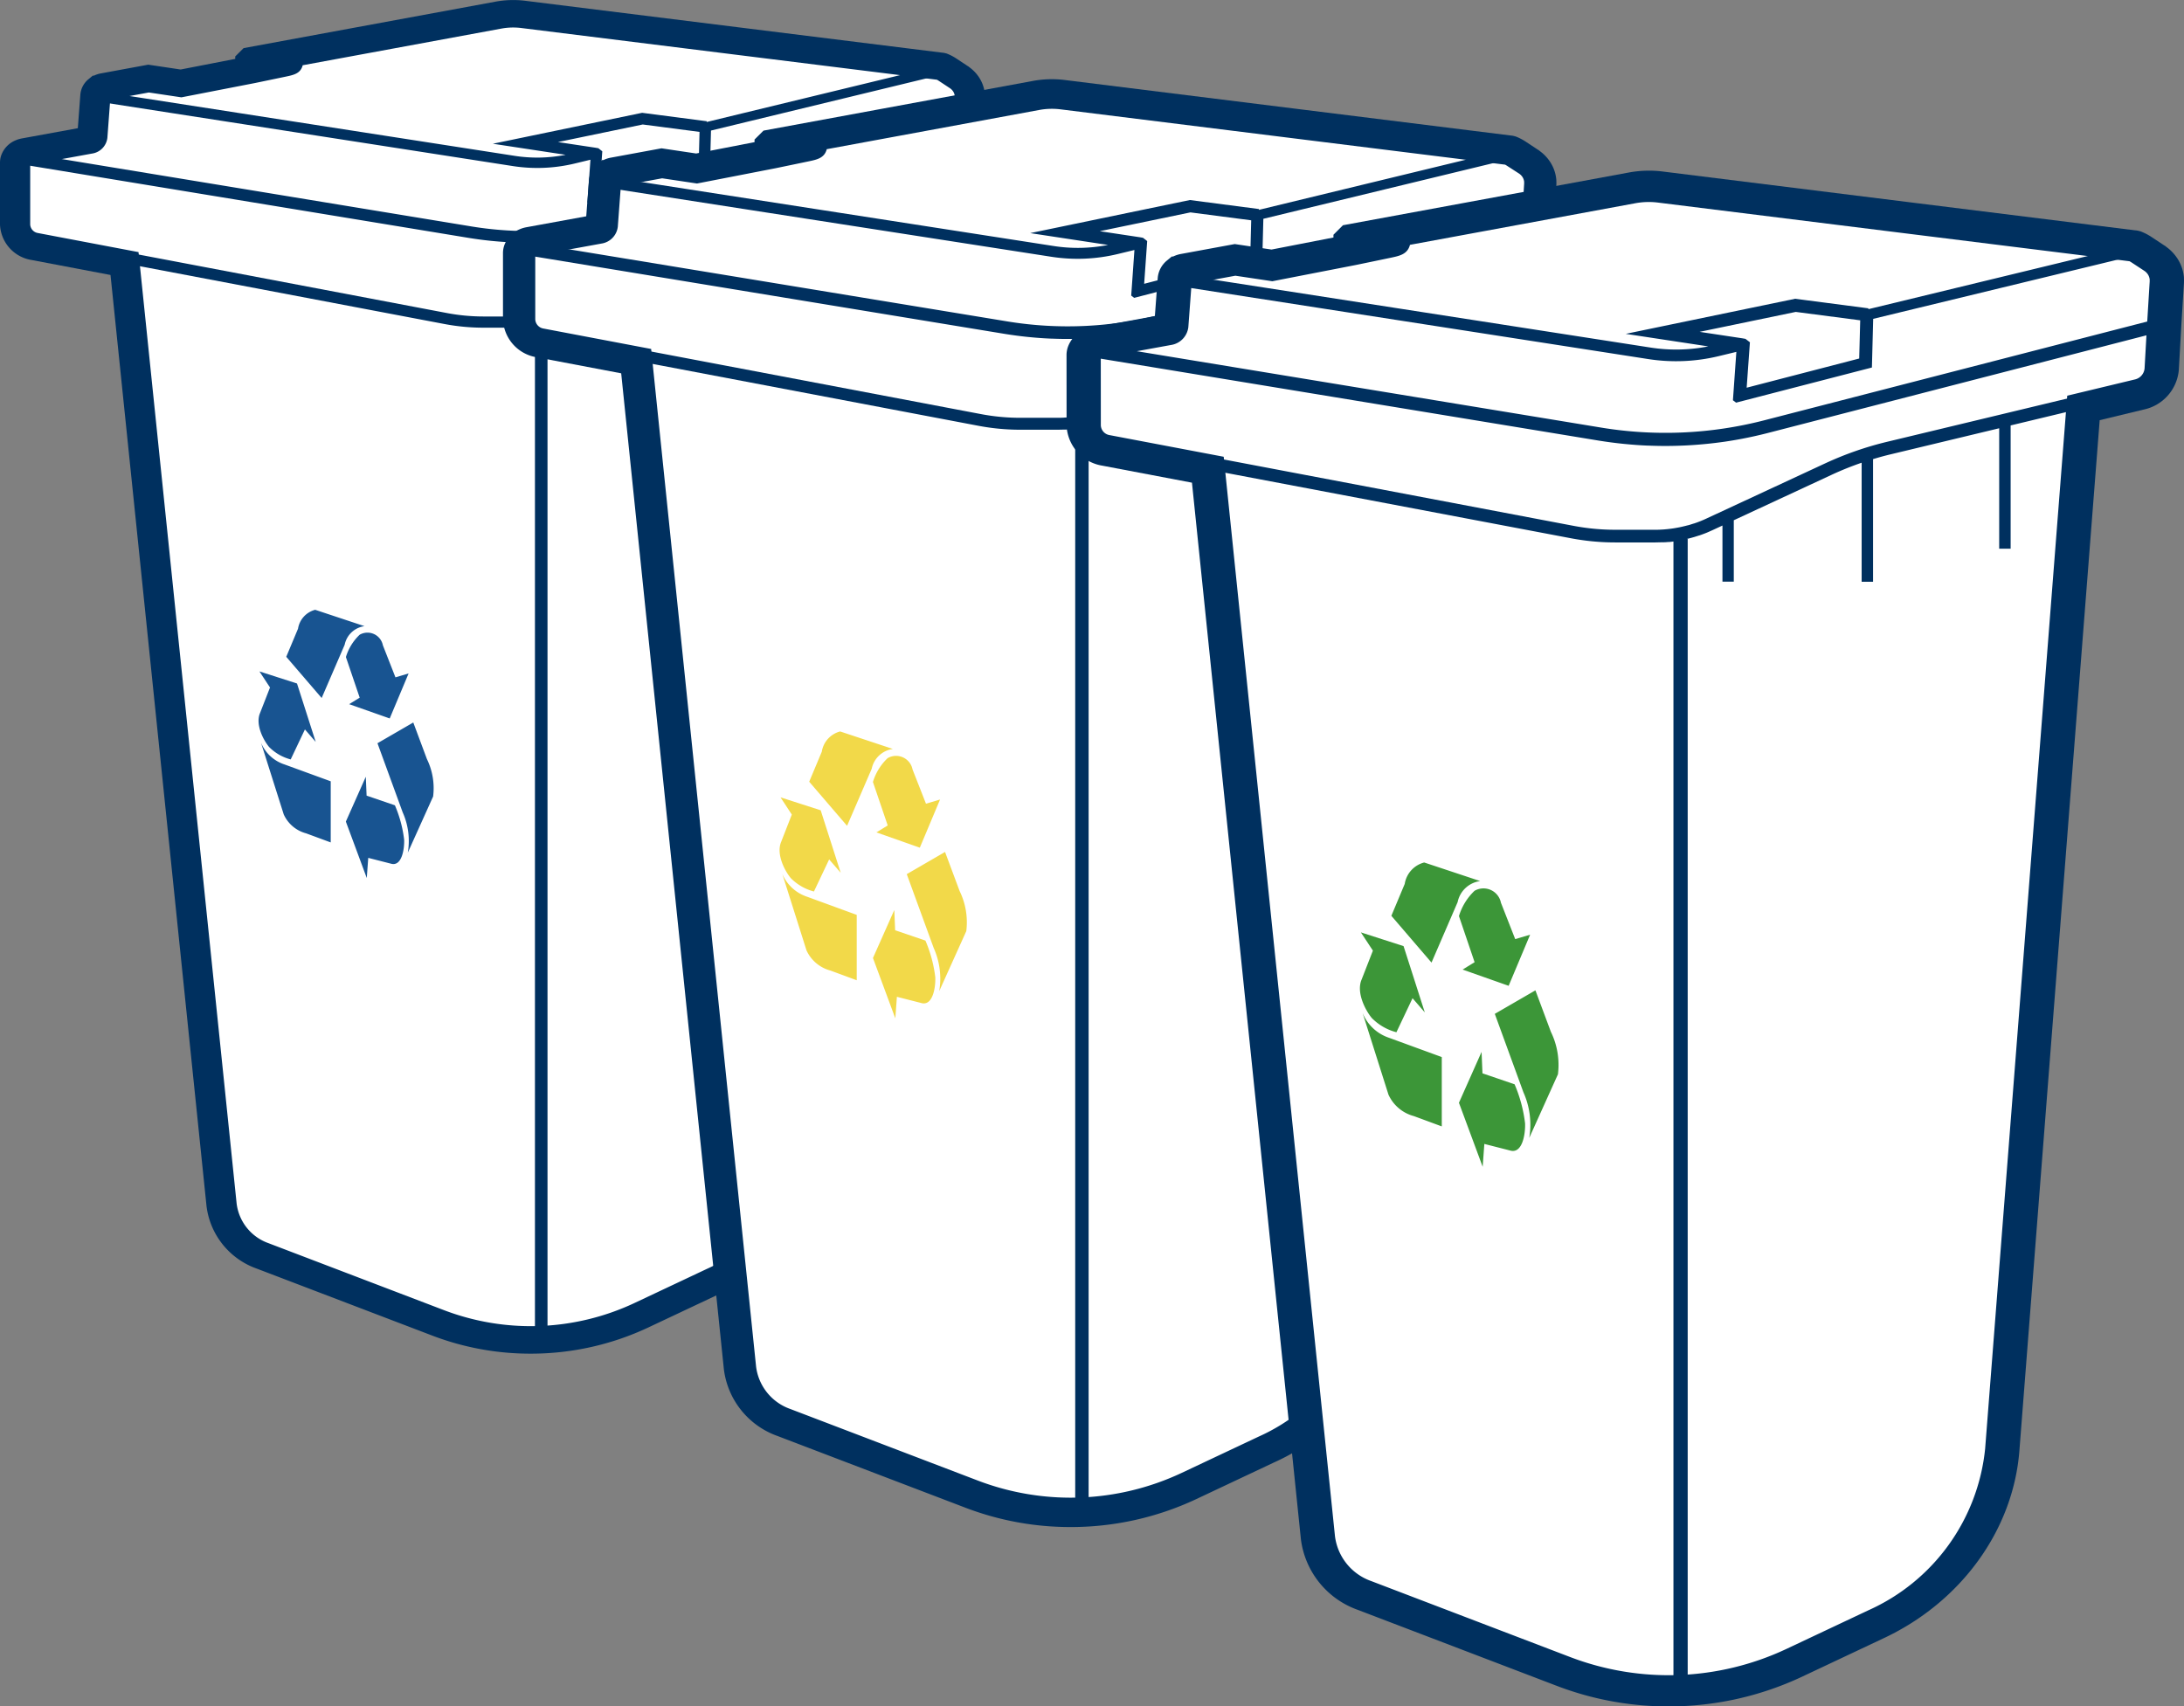
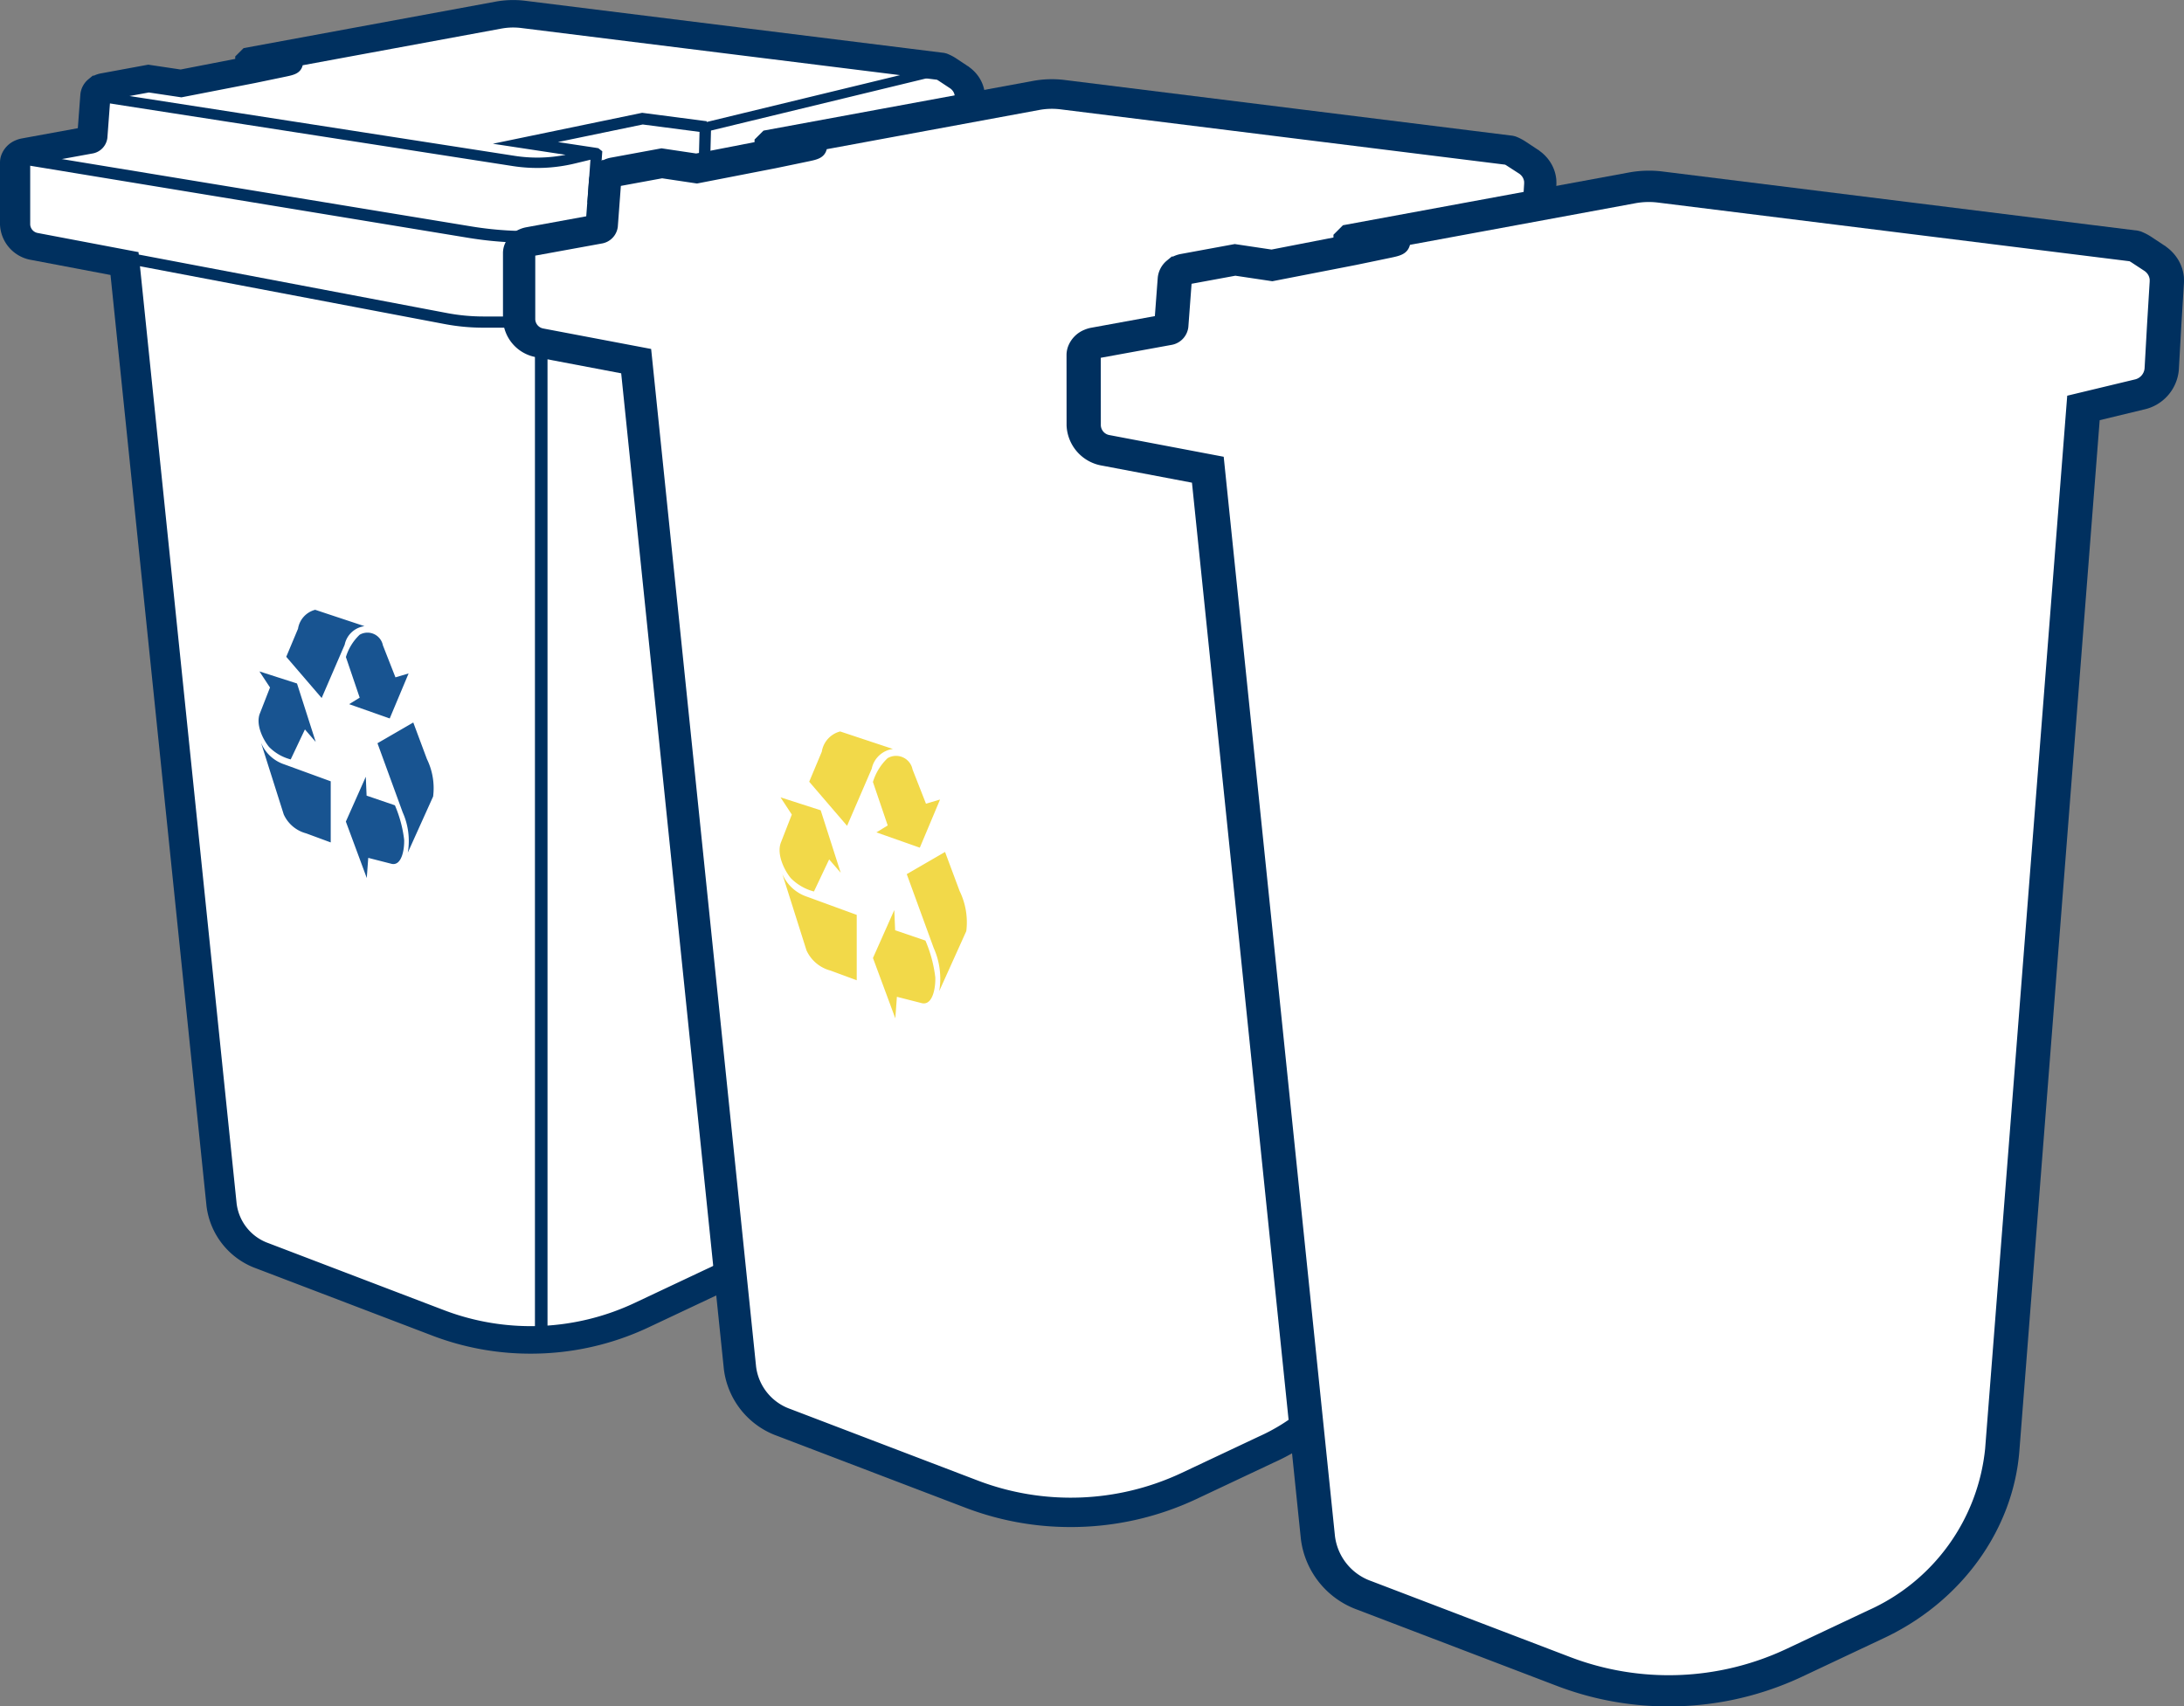
<svg xmlns="http://www.w3.org/2000/svg" width="206.697" height="161.51" viewBox="0 0 206.697 161.51">
  <rect x="0" y="0" width="206.697" height="161.51" fill="#808080" stroke="none" />
  <g id="Group_1089" data-name="Group 1089" transform="translate(-387.059 -269.001)">
    <g id="Group_1080" data-name="Group 1080" transform="translate(126.797 -130.184)">
      <g id="Warstwa_1" data-name="Warstwa 1" transform="translate(260.262 399.184)">
        <g id="Group_1065" data-name="Group 1065">
          <g id="Group_1063" data-name="Group 1063">
            <path id="Path_745" data-name="Path 745" d="M261.854,414.727l0,5.862a2.2,2.2,0,0,0,1.854,2.076l8.5,1.615,9.187,89.1a5.889,5.889,0,0,0,3.886,4.818l16.616,6.343a24.623,24.623,0,0,0,19.188-.705l6.882-3.241a17.919,17.919,0,0,0,10.511-14.549l6.776-86.914,4.638-1.115a2.376,2.376,0,0,0,1.89-2.119l.2-3.593.007-.124.217-3.535q.007-.135,0-.269a.8.8,0,0,0-.01-.113,2.195,2.195,0,0,0-.276-.832c-.022-.037-.043-.074-.066-.109a2.376,2.376,0,0,0-.462-.518,2.809,2.809,0,0,0-.229-.171l-.01-.006-.683-.453h0l-.423-.28a3.163,3.163,0,0,0-.508-.264l-.038-.01-.507-.063-39.04-4.858a7.72,7.72,0,0,0-2.365.069l-23.37,4.313-.1.1h0a.507.507,0,0,0-.079.318c.012.162,3.512-.391,3.646-.3.006,0-3.408.711-3.416.718l-3.024.588-3.686.718-3.075-.46-.117.022-4.12.759a1.029,1.029,0,0,0-.488.237h0a.867.867,0,0,0-.3.586l-.014.2-.278,3.711a.358.358,0,0,1-.3.315l-.628.115-5.461,1a1.152,1.152,0,0,0-.245.074,1.087,1.087,0,0,0-.614.616A.919.919,0,0,0,261.854,414.727Z" transform="translate(-260.426 -399.335)" fill="#fff" />
            <path id="Path_746" data-name="Path 746" d="M310.51,527.308a26.1,26.1,0,0,0,11.073-2.462l6.882-3.244a19.238,19.238,0,0,0,11.28-15.612l6.7-85.989,3.651-.877a3.708,3.708,0,0,0,2.951-3.307l.21-3.718.216-3.531a3.788,3.788,0,0,0,0-.4v-.026a1.55,1.55,0,0,0-.016-.179,3.393,3.393,0,0,0-.431-1.285c-.036-.062-.072-.122-.109-.179a3.7,3.7,0,0,0-.718-.8c-.074-.059-.154-.122-.24-.187l-.032-.031-.11-.066-1.093-.723a4.706,4.706,0,0,0-.766-.4l-.09-.037-.238-.061-39.645-4.933a9.286,9.286,0,0,0-2.845.084l-23.823,4.395-.793.789v.23l-5.166,1.005-3.067-.458-4.492.828a2.553,2.553,0,0,0-.645.211h-.111l-.441.364a2.112,2.112,0,0,0-.736,1.435l-.238,3.175-5.3.969a2.691,2.691,0,0,0-.571.171,2.427,2.427,0,0,0-1.361,1.379,2.08,2.08,0,0,0-.134.746l0,5.862a3.545,3.545,0,0,0,2.987,3.347l7.472,1.418,9.088,88.147a7.208,7.208,0,0,0,4.754,5.9l16.617,6.343A25.986,25.986,0,0,0,310.51,527.308Zm39.668-119.766c.029.02.057.04.083.063a1.079,1.079,0,0,1,.205.228l.034.056a.99.99,0,0,1,.119.368v.037c0,.048,0,.094,0,.141l-.223,3.65-.2,3.6a1.042,1.042,0,0,1-.829.927l-5.625,1.352L336.893,505.8a16.607,16.607,0,0,1-9.741,13.489l-6.882,3.244a23.072,23.072,0,0,1-17.979.661l-16.617-6.343a4.574,4.574,0,0,1-3.016-3.742l-9.287-90.062-9.533-1.809a.865.865,0,0,1-.718-.807l0-5.644,5.86-1.068a1.709,1.709,0,0,0,1.446-1.5l.269-3.608,3.653-.673,3.083.461,6.974-1.357,1.73-.359,1.175-.245c.749-.157,1.4-.293,1.6-1.076l18.8-3.47a6.183,6.183,0,0,1,1.89-.055l39.335,4.894q.065.035.129.075Zm-87.291,7.292" transform="translate(-260.262 -399.184)" fill="#00305f" />
          </g>
          <g id="Group_1064" data-name="Group 1064" transform="translate(1.428 1.31)">
            <path id="Path_747" data-name="Path 747" d="M261.913,414.4a1.087,1.087,0,0,1,.614-.616,1.151,1.151,0,0,1,.245-.074l5.462-1,.628-.115a.359.359,0,0,0,.3-.315l.278-3.711.014-.2a.867.867,0,0,1,.3-.586h0a1.028,1.028,0,0,1,.488-.237l4.12-.759.117-.022,3.075.46,3.686-.718,3.044-.592a.546.546,0,0,1-.25-.414.507.507,0,0,1,.079-.318h0l.1-.1,23.37-4.313a7.721,7.721,0,0,1,2.365-.069L349,405.563l.109.013.937.319h.005l.423.28h0l.683.453.01.006a2.82,2.82,0,0,1,.229.171,2.376,2.376,0,0,1,.462.518c.023.035.045.072.066.109a2.195,2.195,0,0,1,.276.832c0,.037.007.076.01.113q.007.135,0,.269l-.217,3.535-.007.124-.2,3.593a2.376,2.376,0,0,1-1.89,2.119l-3.129.752a2.047,2.047,0,0,0-1.62,1.781l-6.664,85.5A17.919,17.919,0,0,1,327.972,520.6l-6.882,3.244a24.623,24.623,0,0,1-19.188.7L285.286,518.2a5.889,5.889,0,0,1-3.886-4.818l-9.187-89.1-8.5-1.615a2.2,2.2,0,0,1-1.854-2.076l0-5.862A.906.906,0,0,1,261.913,414.4Zm84.6-8.275-.3.072-36.4-4.529a6.487,6.487,0,0,0-2.011.058l-19.226,3.547a.549.549,0,0,1,.21.382.573.573,0,0,1-.488.594l-10.584,2.063-.124.026-.292-.043-2.368-.359-.426-.063-2.453.453,37.094,5.762a13.834,13.834,0,0,0,4.812-.1l-6.887-1.047,14.129-2.928,6,.783.117.015-.012.072,19.21-4.654.3-.072ZM317.16,417.442l9.388-2.435.083-3.188-5.376-.7-8.025,1.663,3.567.538.259.046.257.2.114.09Zm33.864-8.856a1.191,1.191,0,0,0-.007-.219.707.707,0,0,0-.012-.074,1.231,1.231,0,0,0-.05-.179,1.172,1.172,0,0,0-.126-.248,1.384,1.384,0,0,0-.179-.217c-.019-.017-.036-.032-.055-.048a.742.742,0,0,0-.057-.048c-.024-.017-.048-.035-.074-.052L349.4,406.8l-.145-.1a.305.305,0,0,0-.119-.048,2.1,2.1,0,0,0-.24-.09l-21.181,5.131-.107,4.06-11.323,2.937-.264-.2.285-4.036-1.485.359a15.135,15.135,0,0,1-5.85.243L270.6,409.092l-.245,3.266a1.484,1.484,0,0,1-1.232,1.3H269.1l-3.462.628h0l39.443,6.488a32.986,32.986,0,0,0,13.489-.6l32.262-8.321Zm-38.781,21.465v94.967a23.019,23.019,0,0,0,8.3-2.138l6.882-3.244a16.83,16.83,0,0,0,9.866-13.664l6.747-86.549-4.855,1.166v10.284h-.952V420.826L329.173,423q-.74.18-1.464.4v10.231h-.952V423.7a25.782,25.782,0,0,0-2.487,1l-8.179,3.8v5.124h-.944v-4.682l-.814.378c-.1.048-.2.09-.3.136-.179.078-.359.152-.547.219-.09.035-.188.067-.281.1h-.014c-.076.024-.15.05-.223.072-.038.011-.074.024-.112.035-.055.017-.112.032-.167.048-.072.022-.143.041-.216.061a.156.156,0,0,0-.045.011c-.057.017-.117.03-.179.043a.465.465,0,0,1-.083.02.215.215,0,0,0,.085-.009Zm-29.659,83.237a4.785,4.785,0,0,0,3.161,3.916l16.616,6.345a23.259,23.259,0,0,0,8.693,1.525v-94.8c-.026,0-.052.006-.079.009l-.1.013c-.052.006-.1.013-.152.017h-.045a.234.234,0,0,1-.05,0c-.076.009-.152.016-.229.02a.316.316,0,0,1-.057,0,.6.6,0,0,1-.1.006.434.434,0,0,1-.069,0h-.154c-.05,0-.1.006-.15.006-.114,0-.231.006-.347.006H306.2a19.828,19.828,0,0,1-3.72-.349l-29.046-5.513Zm-19.539-98.315,0,5.618a1.076,1.076,0,0,0,.907,1.015l8.142,1.546,30.625,5.812a18.588,18.588,0,0,0,3.475.327h3.319c.171,0,.34,0,.509-.013a.511.511,0,0,0,.1-.006c.076,0,.15-.009.223-.015.09-.006.186-.015.276-.026s.2-.022.3-.037c.072-.009.145-.02.219-.032s.131-.021.2-.035c.05-.006.1-.017.147-.026l.09-.017.026-.006.114-.024c.09-.02.179-.041.269-.063s.174-.046.262-.067h.01c.09-.022.174-.048.259-.076s.171-.054.255-.08h.012c.09-.03.169-.058.252-.09l.269-.1c.167-.067.328-.136.491-.213l9.945-4.621a27.545,27.545,0,0,1,5.14-1.789l15.664-3.763,5.045-1.22a1.262,1.262,0,0,0,1.006-1.126l.16-2.836-31.875,8.226c-.688.179-1.385.332-2.087.466q-.529.1-1.057.185l-.4.061c-.269.037-.533.074-.8.106l-.4.046a34.47,34.47,0,0,1-3.763.206h-.007c-.448,0-.9-.011-1.356-.028h-.062c-.431-.017-.864-.043-1.293-.078-.25-.02-.5-.043-.745-.067-.69-.069-1.378-.161-2.058-.269l-41.816-6.881Z" transform="translate(-261.854 -400.645)" fill="#00305f" />
          </g>
        </g>
      </g>
      <g id="Warstwa_3" data-name="Warstwa 3" transform="translate(284.733 456.902)">
        <g id="triangular-arrows-sign-for-recycle" transform="translate(0)">
          <path id="Path_750" data-name="Path 750" d="M287.627,469.365l1,1.522-.942,2.413c-.47,1.1.338,2.6.854,3.214a4.432,4.432,0,0,0,2.047,1.18l1.345-2.839,1.022,1.183-1.771-5.53Zm.146,6.738,2.154,6.8a3.241,3.241,0,0,0,2.121,1.79l2.325.858v-5.785l-4.386-1.6a3.617,3.617,0,0,1-2.214-2.06Zm13.971-6.546-1.245.369-1.189-3.032a1.486,1.486,0,0,0-2.2-1,4.844,4.844,0,0,0-1.3,2.11l1.305,3.846-1,.614,3.841,1.353Zm-4.165-4.472-4.676-1.552a2.2,2.2,0,0,0-1.624,1.788l-1.115,2.66,3.351,3.9,2.18-5.046a2.215,2.215,0,0,1,1.884-1.754Zm.206,23.836.139-1.908,2.142.547c1.015.309,1.292-1.336,1.256-2.266a11.77,11.77,0,0,0-.874-3.256l-2.68-.916-.075-1.788-1.888,4.244Zm3.885-2.408,2.395-5.311a6.3,6.3,0,0,0-.59-3.547l-1.289-3.456-3.389,1.963,2.388,6.545a6.606,6.606,0,0,1,.485,3.8Z" transform="translate(-287.544 -463.533)" fill="#185491" />
        </g>
      </g>
    </g>
    <g id="Group_1079" data-name="Group 1079" transform="translate(174.406 -122.684)">
      <g id="Warstwa_1-2" data-name="Warstwa 1" transform="translate(260.262 399.184)">
        <g id="Group_1065-2" data-name="Group 1065">
          <g id="Group_1063-2" data-name="Group 1063">
            <path id="Path_745-2" data-name="Path 745" d="M261.854,415.706l0,6.269a2.35,2.35,0,0,0,1.983,2.22l9.092,1.727,9.825,95.3a6.3,6.3,0,0,0,4.157,5.153l17.772,6.784a26.335,26.335,0,0,0,20.523-.754l7.361-3.466a19.165,19.165,0,0,0,11.242-15.561l7.247-92.959,4.961-1.192a2.541,2.541,0,0,0,2.021-2.266l.217-3.843.008-.132.232-3.781q.007-.144,0-.288a.854.854,0,0,0-.011-.121,2.347,2.347,0,0,0-.3-.89c-.023-.039-.046-.079-.071-.116a2.541,2.541,0,0,0-.494-.555,3.009,3.009,0,0,0-.245-.183l-.011-.007-.731-.484h0l-.453-.3a3.383,3.383,0,0,0-.543-.282l-.04-.011-.542-.067-41.756-5.2a8.259,8.259,0,0,0-2.53.074l-25,4.613-.112.111h0a.542.542,0,0,0-.084.341c.012.174,3.757-.418,3.9-.316.007,0-3.645.761-3.653.767l-3.235.629-3.943.767-3.289-.492-.125.023-4.406.812a1.1,1.1,0,0,0-.522.253h0a.927.927,0,0,0-.32.626l-.015.209-.3,3.969a.383.383,0,0,1-.323.337l-.672.123-5.841,1.067a1.23,1.23,0,0,0-.262.079,1.163,1.163,0,0,0-.657.659A.983.983,0,0,0,261.854,415.706Z" transform="translate(-260.327 -399.244)" fill="#fff" />
            <path id="Path_746-2" data-name="Path 746" d="M314,536.219a27.917,27.917,0,0,0,11.843-2.633l7.361-3.47a20.575,20.575,0,0,0,12.064-16.7l7.169-91.97,3.9-.938a3.966,3.966,0,0,0,3.156-3.537l.224-3.976.231-3.777a4.074,4.074,0,0,0,0-.432v-.028a1.646,1.646,0,0,0-.017-.192,3.628,3.628,0,0,0-.46-1.375c-.038-.066-.077-.13-.117-.192a3.955,3.955,0,0,0-.767-.857c-.079-.063-.165-.13-.257-.2l-.035-.033-.118-.071-1.169-.773a5.03,5.03,0,0,0-.819-.427l-.1-.039-.254-.065-42.4-5.276a9.931,9.931,0,0,0-3.043.09l-25.48,4.7-.848.844v.246l-5.525,1.075-3.28-.49-4.8.885a2.729,2.729,0,0,0-.69.225h-.119l-.472.39a2.259,2.259,0,0,0-.788,1.535l-.254,3.4-5.671,1.036a2.876,2.876,0,0,0-.611.183,2.6,2.6,0,0,0-1.455,1.475,2.224,2.224,0,0,0-.143.8l0,6.27a3.791,3.791,0,0,0,3.195,3.58l7.992,1.517,9.72,94.278a7.71,7.71,0,0,0,5.084,6.307l17.773,6.784A27.8,27.8,0,0,0,314,536.219Zm42.427-128.1c.031.021.06.043.089.067a1.152,1.152,0,0,1,.22.244l.036.059a1.06,1.06,0,0,1,.128.393v.039c0,.051,0,.1,0,.151l-.239,3.9-.217,3.846a1.114,1.114,0,0,1-.886.992l-6.016,1.446-7.323,93.955A17.763,17.763,0,0,1,331.8,527.647l-7.361,3.47a24.677,24.677,0,0,1-19.23.707l-17.772-6.784a4.892,4.892,0,0,1-3.226-4l-9.933-96.326-10.2-1.935a.926.926,0,0,1-.767-.863l0-6.036,6.267-1.142a1.828,1.828,0,0,0,1.546-1.6l.288-3.858,3.907-.719,3.3.493,7.459-1.451,1.851-.384,1.257-.262c.8-.168,1.494-.314,1.713-1.151l20.109-3.712a6.612,6.612,0,0,1,2.021-.059l42.07,5.234q.069.037.138.081Zm-93.362,7.8" transform="translate(-260.262 -399.184)" fill="#00305f" />
          </g>
          <g id="Group_1064-2" data-name="Group 1064" transform="translate(1.527 1.402)">
-             <path id="Path_747-2" data-name="Path 747" d="M261.917,415.356a1.162,1.162,0,0,1,.657-.659,1.232,1.232,0,0,1,.262-.079l5.841-1.067.672-.123a.384.384,0,0,0,.323-.337l.3-3.969.015-.209a.927.927,0,0,1,.32-.626h0a1.1,1.1,0,0,1,.522-.253l4.406-.812.125-.023,3.289.492,3.943-.767,3.256-.633a.584.584,0,0,1-.268-.443.543.543,0,0,1,.084-.341h0l.112-.111,25-4.613a8.256,8.256,0,0,1,2.53-.074l41.756,5.2.117.014,1,.341h.006l.453.3h0l.731.484.011.007a3.023,3.023,0,0,1,.245.183,2.542,2.542,0,0,1,.494.554c.025.037.048.077.071.116a2.348,2.348,0,0,1,.3.89c0,.039.008.082.011.121q.007.144,0,.288l-.232,3.781-.008.132-.217,3.843a2.541,2.541,0,0,1-2.021,2.266l-3.347.8a2.189,2.189,0,0,0-1.733,1.905l-7.128,91.446a19.165,19.165,0,0,1-11.239,15.559l-7.361,3.47a26.336,26.336,0,0,1-20.523.754l-17.772-6.784a6.3,6.3,0,0,1-4.157-5.153l-9.825-95.3-9.092-1.727a2.35,2.35,0,0,1-1.983-2.22l0-6.269A.97.97,0,0,1,261.917,415.356Zm90.486-8.851-.319.077-38.932-4.844A6.935,6.935,0,0,0,311,401.8L290.438,405.6a.587.587,0,0,1,.224.409.613.613,0,0,1-.522.635l-11.32,2.206-.132.028-.313-.046-2.533-.384-.456-.067-2.624.484,39.674,6.163a14.794,14.794,0,0,0,5.147-.1l-7.366-1.12,15.111-3.131,6.419.837.125.016-.012.077,20.546-4.978.318-.077Zm-31.4,12.1,10.041-2.6.089-3.409-5.75-.749-8.583,1.779,3.815.576.277.049.275.211.122.1Zm36.219-9.472a1.278,1.278,0,0,0-.008-.234.747.747,0,0,0-.013-.079,1.317,1.317,0,0,0-.054-.192,1.252,1.252,0,0,0-.135-.265,1.478,1.478,0,0,0-.192-.232c-.02-.018-.038-.035-.059-.051a.8.8,0,0,0-.061-.051c-.026-.018-.051-.037-.079-.056l-1.143-.756-.155-.1a.327.327,0,0,0-.128-.051,2.243,2.243,0,0,0-.257-.1l-22.654,5.487-.114,4.342-12.111,3.141-.282-.213.305-4.317-1.589.384a16.189,16.189,0,0,1-6.257.26l-41.035-6.376-.262,3.493a1.587,1.587,0,0,1-1.318,1.392H269.6l-3.7.672h0l42.186,6.94a35.279,35.279,0,0,0,14.427-.64l34.506-8.9ZM315.747,432.1V533.667a24.623,24.623,0,0,0,8.878-2.287l7.361-3.47A18,18,0,0,0,342.538,513.3l7.216-92.568-5.193,1.247v11h-1.018V422.23l-9.689,2.326q-.791.193-1.566.427v10.943h-1.018V425.3a27.575,27.575,0,0,0-2.66,1.07l-8.748,4.064v5.481h-1.01v-5.008l-.87.4c-.107.051-.217.1-.326.146-.192.083-.384.162-.585.234-.1.037-.2.072-.3.106h-.015c-.082.026-.16.054-.239.077-.04.012-.079.026-.12.037-.059.018-.12.035-.178.051-.077.023-.153.044-.231.065a.168.168,0,0,0-.048.012c-.061.018-.125.033-.192.046a.5.5,0,0,1-.089.021.23.23,0,0,0,.091-.01Zm-31.722,89.026a5.117,5.117,0,0,0,3.381,4.188l17.772,6.786a24.876,24.876,0,0,0,9.3,1.631V432.334c-.028,0-.056.007-.084.01l-.112.013c-.056.007-.109.014-.163.018h-.048a.255.255,0,0,1-.054,0c-.082.01-.163.017-.245.021a.333.333,0,0,1-.061,0,.637.637,0,0,1-.1.007.459.459,0,0,1-.074,0h-.165c-.054,0-.107.007-.16.007-.122,0-.247.007-.371.007h-3.549a21.2,21.2,0,0,1-3.978-.373l-31.066-5.9Zm-20.9-105.153,0,6.009a1.151,1.151,0,0,0,.97,1.086l8.708,1.654,32.755,6.216a19.882,19.882,0,0,0,3.716.35h3.55c.183,0,.364,0,.545-.014a.545.545,0,0,0,.1-.007c.082,0,.16-.01.239-.016.1-.007.2-.016.3-.028s.214-.023.32-.039c.077-.01.155-.021.234-.035s.14-.023.211-.037c.054-.007.1-.018.157-.028l.1-.018.028-.007.122-.026c.1-.021.192-.044.288-.067s.186-.049.28-.072h.011c.1-.023.186-.051.277-.082s.183-.058.272-.085h.012c.1-.033.18-.062.27-.1l.288-.109c.178-.072.351-.146.525-.227l10.637-4.942a29.461,29.461,0,0,1,5.5-1.914l16.754-4.024,5.4-1.3a1.349,1.349,0,0,0,1.076-1.2l.171-3.033-34.092,8.8c-.736.192-1.481.355-2.232.5q-.566.108-1.13.2c-.143.023-.288.044-.425.065-.288.039-.57.079-.856.113l-.428.049a36.873,36.873,0,0,1-4.024.221h-.008c-.48,0-.967-.011-1.451-.03h-.066c-.46-.018-.924-.046-1.382-.083-.268-.021-.532-.046-.8-.072-.738-.074-1.474-.172-2.2-.288l-44.724-7.36Z" transform="translate(-261.854 -400.645)" fill="#00305f" />
-           </g>
+             </g>
        </g>
      </g>
      <g id="Warstwa_3-2" data-name="Warstwa 3" transform="translate(286.435 460.916)">
        <g id="triangular-arrows-sign-for-recycle-2" data-name="triangular-arrows-sign-for-recycle" transform="translate(0)">
          <path id="Path_750-2" data-name="Path 750" d="M287.632,469.771,288.7,471.4l-1.007,2.581c-.5,1.171.362,2.783.913,3.437a4.741,4.741,0,0,0,2.189,1.262l1.439-3.036,1.094,1.265-1.895-5.914Zm.156,7.206,2.3,7.273a3.467,3.467,0,0,0,2.269,1.915l2.487.918v-6.188l-4.691-1.715a3.869,3.869,0,0,1-2.368-2.2Zm14.942-7-1.332.394-1.272-3.243a1.59,1.59,0,0,0-2.358-1.068,5.18,5.18,0,0,0-1.391,2.256l1.4,4.114-1.07.656,4.108,1.448Zm-4.454-4.783-5-1.66a2.354,2.354,0,0,0-1.737,1.912l-1.192,2.845,3.584,4.175,2.331-5.4a2.369,2.369,0,0,1,2.016-1.876Zm.221,25.494.149-2.04,2.291.585c1.086.331,1.381-1.428,1.343-2.423a12.59,12.59,0,0,0-.934-3.482l-2.866-.979-.081-1.913-2.019,4.54Zm4.155-2.576,2.561-5.68a6.737,6.737,0,0,0-.631-3.793l-1.379-3.7-3.624,2.1,2.554,7a7.065,7.065,0,0,1,.519,4.068Z" transform="translate(-287.544 -463.533)" fill="#f2d949" />
        </g>
      </g>
    </g>
    <g id="Group_1078" data-name="Group 1078" transform="translate(227.738 -114.029)">
      <g id="Warstwa_1-3" data-name="Warstwa 1" transform="translate(260.262 399.184)">
        <g id="Group_1065-3" data-name="Group 1065">
          <g id="Group_1063-3" data-name="Group 1063">
            <path id="Path_745-3" data-name="Path 745" d="M261.854,416.621l.005,6.65a2.493,2.493,0,0,0,2.1,2.355l9.644,1.832,10.422,101.087a6.681,6.681,0,0,0,4.409,5.466l18.851,7.2a27.934,27.934,0,0,0,21.769-.8l7.808-3.677a20.328,20.328,0,0,0,11.925-16.506l7.687-98.6,5.262-1.265a2.7,2.7,0,0,0,2.144-2.4l.23-4.076.008-.14.246-4.01a3.049,3.049,0,0,0,0-.305.909.909,0,0,0-.011-.128,2.49,2.49,0,0,0-.313-.944c-.024-.042-.049-.083-.075-.123a2.7,2.7,0,0,0-.524-.588,3.19,3.19,0,0,0-.259-.194l-.011-.007-.775-.514h0l-.48-.317a3.59,3.59,0,0,0-.576-.3l-.043-.011-.575-.071-44.291-5.511a8.759,8.759,0,0,0-2.683.078l-26.513,4.894-.119.118h0a.576.576,0,0,0-.09.361c.013.184,3.985-.444,4.136-.335.007.005-3.867.807-3.875.814l-3.431.668-4.182.814-3.488-.522-.132.024-4.674.861a1.167,1.167,0,0,0-.554.269h-.005a.984.984,0,0,0-.34.664l-.016.222-.315,4.21a.406.406,0,0,1-.343.357l-.712.13-6.2,1.132a1.3,1.3,0,0,0-.278.083,1.234,1.234,0,0,0-.7.7A1.043,1.043,0,0,0,261.854,416.621Z" transform="translate(-260.234 -399.159)" fill="#fff" />
            <path id="Path_746-3" data-name="Path 746" d="M317.268,544.54a29.611,29.611,0,0,0,12.562-2.793l7.808-3.681c7.31-3.445,12.211-10.232,12.8-17.712l7.6-97.554,4.142-1a4.207,4.207,0,0,0,3.348-3.752l.238-4.218.245-4.006a4.292,4.292,0,0,0,0-.458v-.03a1.763,1.763,0,0,0-.018-.2,3.849,3.849,0,0,0-.488-1.458c-.041-.07-.081-.138-.124-.2a4.2,4.2,0,0,0-.814-.909c-.083-.067-.175-.138-.273-.212l-.037-.035-.125-.075-1.24-.82a5.342,5.342,0,0,0-.869-.453l-.1-.042-.27-.069-44.977-5.6a10.534,10.534,0,0,0-3.228.1l-27.027,4.986-.9.9v.26l-5.86,1.141-3.479-.52-5.1.939a2.894,2.894,0,0,0-.732.239h-.126l-.5.413a2.4,2.4,0,0,0-.835,1.628l-.27,3.6-6.016,1.1a3.05,3.05,0,0,0-.648.194,2.754,2.754,0,0,0-1.544,1.565,2.359,2.359,0,0,0-.152.847l.005,6.651a4.022,4.022,0,0,0,3.389,3.8l8.477,1.609,10.31,100a8.178,8.178,0,0,0,5.393,6.69l18.852,7.2A29.484,29.484,0,0,0,317.268,544.54Zm45-135.873c.033.022.064.046.095.071a1.225,1.225,0,0,1,.233.258l.039.063a1.125,1.125,0,0,1,.135.417v.042c0,.054,0,.107,0,.16l-.253,4.141-.23,4.079a1.182,1.182,0,0,1-.94,1.052l-6.381,1.533-7.768,99.66a18.841,18.841,0,0,1-11.051,15.3l-7.808,3.681a26.175,26.175,0,0,1-20.4.75l-18.852-7.2a5.189,5.189,0,0,1-3.422-4.245L275.134,426.262l-10.815-2.052a.982.982,0,0,1-.814-.916l-.005-6.4,6.648-1.212a1.939,1.939,0,0,0,1.64-1.7l.305-4.093,4.145-.763,3.5.523,7.912-1.54,1.963-.407,1.333-.278c.85-.178,1.584-.333,1.817-1.221l21.33-3.937a7.015,7.015,0,0,1,2.144-.062l44.625,5.552q.073.04.147.085Zm-99.03,8.273" transform="translate(-260.262 -399.184)" fill="#00305f" />
          </g>
          <g id="Group_1064-3" data-name="Group 1064" transform="translate(1.62 1.487)">
-             <path id="Path_747-3" data-name="Path 747" d="M261.921,416.25a1.233,1.233,0,0,1,.7-.7,1.307,1.307,0,0,1,.278-.083l6.2-1.132.712-.13a.407.407,0,0,0,.343-.357l.315-4.21.016-.222a.984.984,0,0,1,.34-.664h.005a1.167,1.167,0,0,1,.554-.269l4.674-.861.132-.024,3.488.522,4.182-.814,3.454-.672a.619.619,0,0,1-.284-.47.576.576,0,0,1,.09-.361h0l.119-.118,26.513-4.894a8.757,8.757,0,0,1,2.683-.078l44.291,5.511.124.015,1.063.362h.006l.48.318h0l.775.514.011.007a3.191,3.191,0,0,1,.259.194,2.7,2.7,0,0,1,.524.588c.026.04.051.081.075.123a2.49,2.49,0,0,1,.313.944c.005.042.008.087.011.128a3.049,3.049,0,0,1,0,.305l-.246,4.01-.008.14-.23,4.076a2.7,2.7,0,0,1-2.144,2.4l-3.55.853a2.322,2.322,0,0,0-1.838,2.021l-7.561,97a20.329,20.329,0,0,1-11.922,16.5l-7.808,3.681a27.934,27.934,0,0,1-21.769.8l-18.851-7.2a6.681,6.681,0,0,1-4.409-5.466L273.606,427.461l-9.644-1.832a2.493,2.493,0,0,1-2.1-2.355l-.005-6.65A1.029,1.029,0,0,1,261.921,416.25Zm95.98-9.388-.338.081-41.3-5.138a7.355,7.355,0,0,0-2.281.066L292.174,405.9a.622.622,0,0,1,.238.433.65.65,0,0,1-.554.674l-12.007,2.34-.14.03-.332-.049-2.686-.407-.483-.071-2.783.514,42.083,6.537a15.694,15.694,0,0,0,5.459-.111l-7.813-1.187,16.029-3.321,6.809.888.132.017-.013.081,21.793-5.28.338-.081ZM324.6,419.7l10.651-2.763.095-3.616-6.1-.795-9.1,1.887,4.047.611.294.052.292.224.129.1Zm38.419-10.048a1.352,1.352,0,0,0-.008-.248.782.782,0,0,0-.013-.083,1.4,1.4,0,0,0-.057-.2,1.327,1.327,0,0,0-.143-.281,1.568,1.568,0,0,0-.2-.246c-.021-.019-.041-.037-.062-.054a.834.834,0,0,0-.065-.054c-.027-.019-.054-.04-.083-.059l-1.212-.8-.165-.111a.347.347,0,0,0-.135-.054,2.373,2.373,0,0,0-.273-.1l-24.029,5.821-.121,4.606L323.6,421.114l-.3-.226.324-4.579-1.685.407a17.171,17.171,0,0,1-6.637.276l-43.527-6.763-.278,3.705a1.683,1.683,0,0,1-1.4,1.477h-.027l-3.928.712h-.005l44.748,7.361a37.423,37.423,0,0,0,15.3-.679l36.6-9.44Zm-44,24.352V541.744a26.119,26.119,0,0,0,9.417-2.426l7.808-3.681a19.094,19.094,0,0,0,11.193-15.5l7.654-98.189-5.508,1.323v11.668H348.5v-11.4l-10.277,2.468q-.839.2-1.661.453v11.607h-1.08V426.8a29.255,29.255,0,0,0-2.822,1.135l-9.279,4.31v5.813h-1.072v-5.312l-.923.428c-.113.054-.23.1-.346.155-.2.089-.407.172-.621.248-.1.04-.214.076-.318.113a.044.044,0,0,0-.016,0c-.087.027-.17.057-.253.081-.043.012-.083.027-.127.04-.062.019-.127.037-.189.054-.081.024-.162.047-.245.069a.178.178,0,0,0-.051.012c-.065.019-.132.035-.2.049a.532.532,0,0,1-.095.022.245.245,0,0,0,.1-.01Zm-33.648,94.431a5.428,5.428,0,0,0,3.586,4.443l18.851,7.2a26.387,26.387,0,0,0,9.862,1.73V434.259c-.029,0-.059.007-.09.01l-.119.014c-.059.007-.116.015-.173.019a.428.428,0,0,1-.051,0,.27.27,0,0,1-.057,0c-.086.01-.173.018-.259.022a.352.352,0,0,1-.065,0,.681.681,0,0,1-.111.007.5.5,0,0,1-.078,0h-.175c-.057.005-.114.007-.17.007-.129,0-.262.007-.394.007h-3.765a22.494,22.494,0,0,1-4.22-.4L274.991,427.7ZM263.2,416.9l.005,6.374a1.22,1.22,0,0,0,1.029,1.152l9.237,1.754,34.744,6.594a21.087,21.087,0,0,0,3.942.371h3.765c.194,0,.386,0,.578-.015a.582.582,0,0,0,.111-.007c.086,0,.17-.01.253-.017.1-.007.211-.017.313-.03s.227-.024.34-.042c.081-.01.165-.022.248-.037s.149-.024.224-.04c.057-.007.111-.019.167-.03l.1-.019.029-.007.129-.027c.1-.022.2-.047.305-.071s.2-.052.3-.076h.011c.1-.024.2-.054.294-.086s.194-.061.289-.091h.013c.1-.035.191-.066.286-.1s.2-.076.305-.116c.189-.076.372-.155.557-.241l11.283-5.243a31.247,31.247,0,0,1,5.832-2.03l17.771-4.269,5.724-1.384a1.431,1.431,0,0,0,1.142-1.277l.181-3.218L326.549,424c-.78.2-1.571.376-2.368.529q-.6.114-1.2.21c-.152.024-.305.047-.451.069-.305.042-.6.083-.908.12l-.454.052a39.113,39.113,0,0,1-4.269.234h-.008c-.509,0-1.026-.012-1.539-.032h-.07c-.488-.019-.98-.049-1.466-.089-.284-.022-.565-.049-.846-.076-.783-.078-1.563-.182-2.335-.305L263.2,416.908Z" transform="translate(-261.854 -400.645)" fill="#00305f" />
-           </g>
+             </g>
        </g>
      </g>
      <g id="Warstwa_3-3" data-name="Warstwa 3" transform="translate(288.024 464.664)">
        <g id="triangular-arrows-sign-for-recycle-3" data-name="triangular-arrows-sign-for-recycle">
-           <path id="Path_750-3" data-name="Path 750" d="M287.638,470.149l1.136,1.727-1.068,2.737c-.533,1.242.384,2.952.969,3.646A5.029,5.029,0,0,0,291,479.6l1.526-3.221,1.16,1.342-2.01-6.273Zm.166,7.644,2.444,7.714a3.678,3.678,0,0,0,2.407,2.031l2.638.974v-6.563l-4.976-1.819a4.1,4.1,0,0,1-2.511-2.337Zm15.85-7.426-1.412.418-1.349-3.439a1.686,1.686,0,0,0-2.5-1.133,5.5,5.5,0,0,0-1.475,2.393l1.481,4.363-1.135.7,4.357,1.536Zm-4.725-5.074-5.3-1.76a2.5,2.5,0,0,0-1.843,2.028l-1.265,3.018,3.8,4.428,2.473-5.725a2.512,2.512,0,0,1,2.138-1.99Zm.234,27.042.158-2.164,2.43.621c1.152.351,1.465-1.515,1.425-2.57a13.354,13.354,0,0,0-.991-3.694l-3.041-1.039-.085-2.029-2.142,4.815Zm4.407-2.732,2.717-6.025a7.146,7.146,0,0,0-.67-4.023l-1.462-3.921-3.844,2.226,2.709,7.425a7.494,7.494,0,0,1,.551,4.315Z" transform="translate(-287.544 -463.533)" fill="#3c9638" />
-         </g>
+           </g>
      </g>
    </g>
  </g>
</svg>